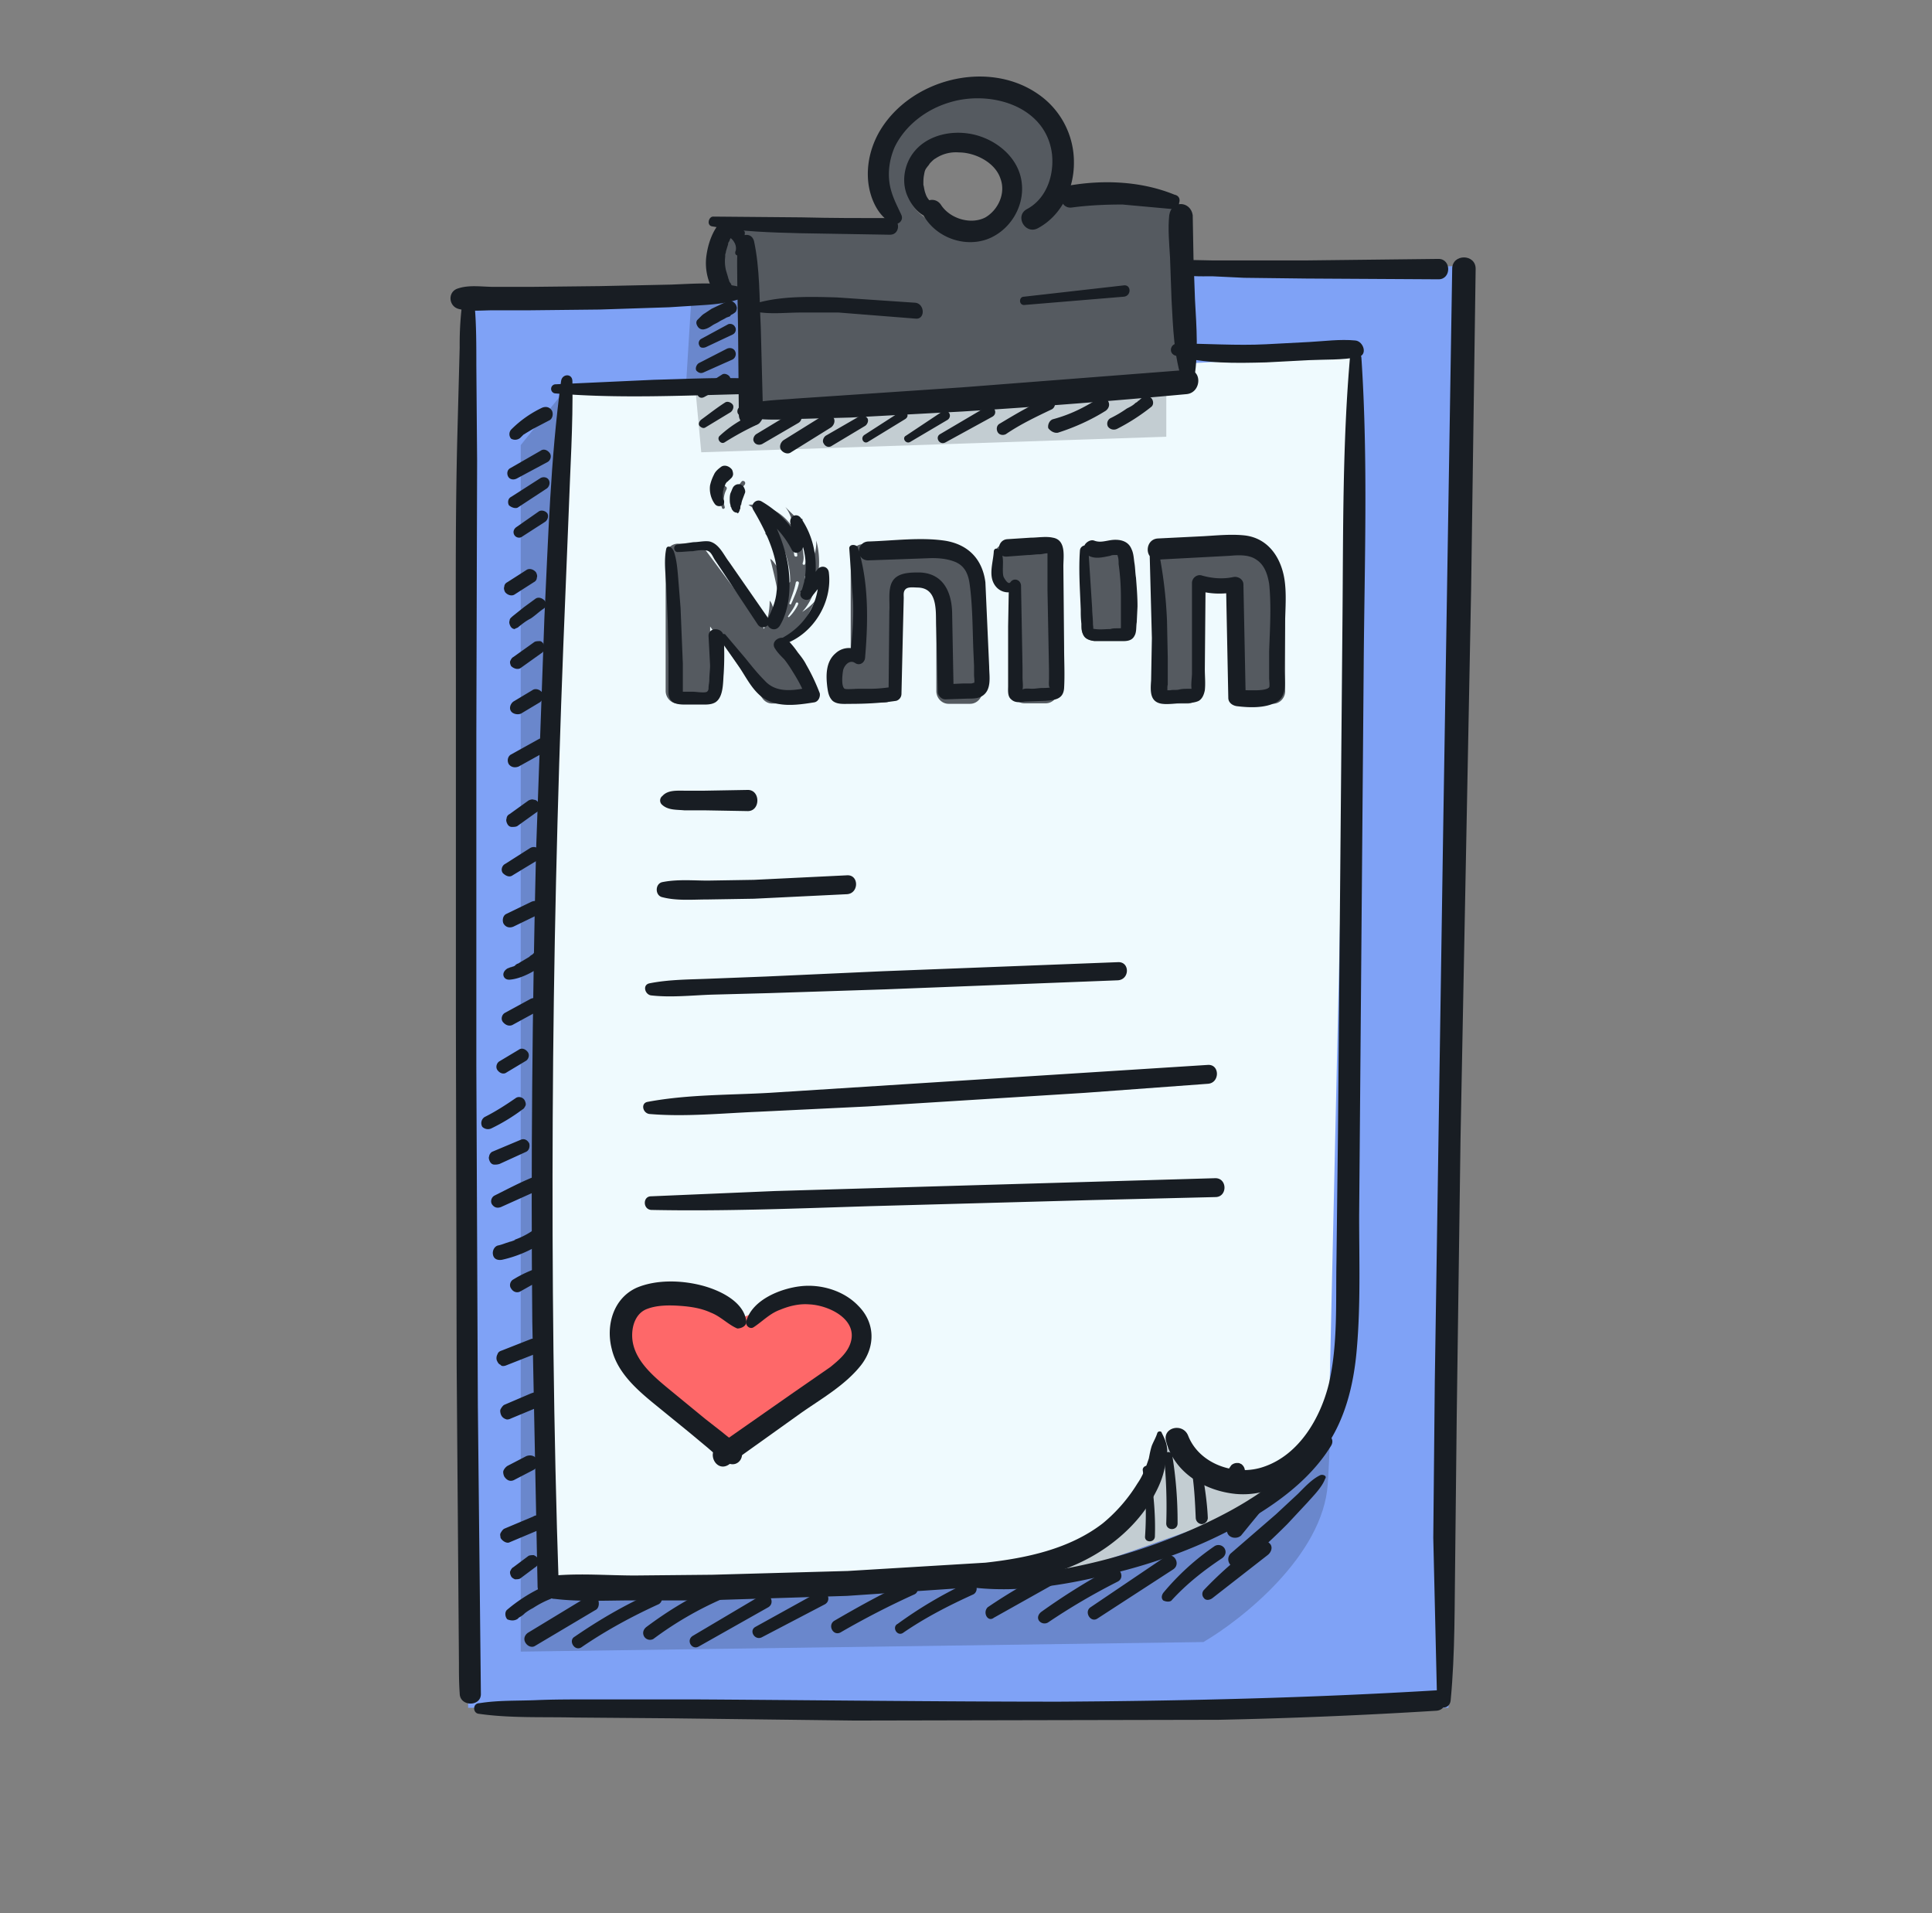
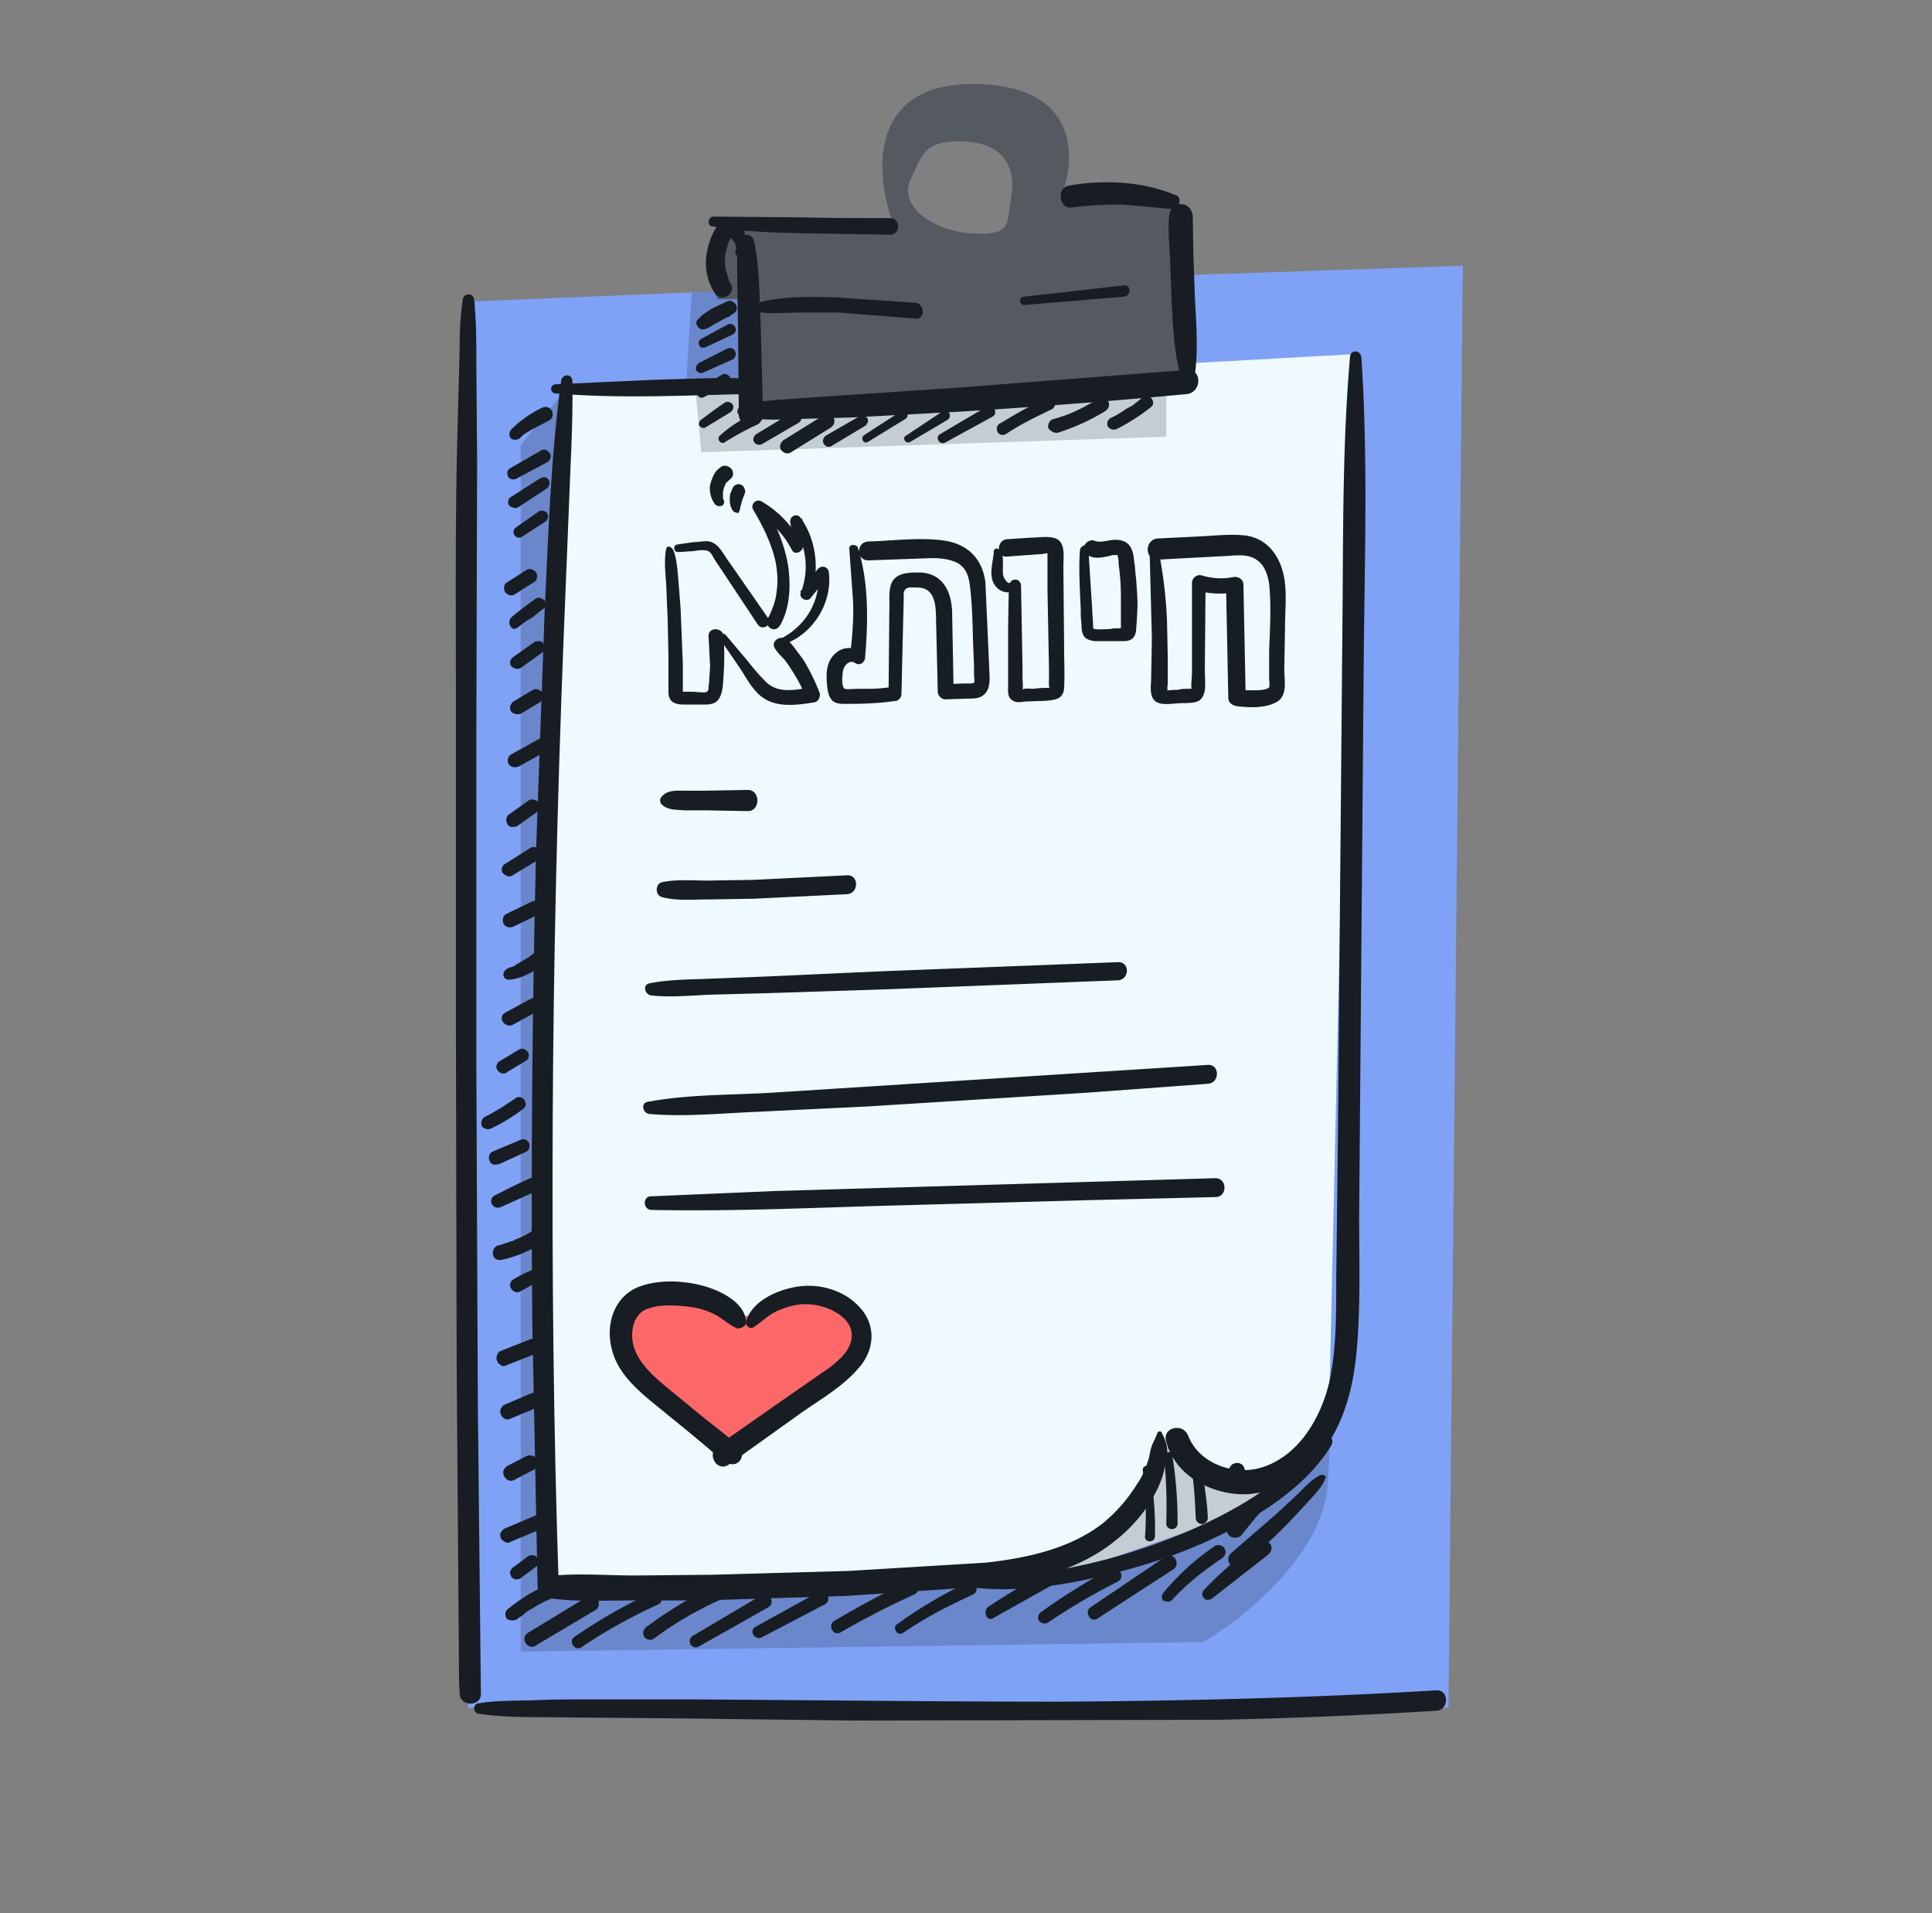
<svg xmlns="http://www.w3.org/2000/svg" width="101" height="100" fill="none">
  <rect width="100%" height="100%" fill="#808080" stroke="none" />
  <path fill="#7fa2f6" d="m24.472 15.765 15.125-.625 36.875-1.25-.75 75.375h-51.25v-73.5z" />
  <path fill="#181d23" fill-rule="evenodd" d="m39.597 15.14-3.434.142-.316 5.108h-6.312l-2.312 2.875v63.062l35.688-.5c2.063-1.208 6.25-4.55 6.5-8.25s.104-7.542 0-9L40.914 15.095l-1.317.045z" opacity=".2" />
  <path fill="#effafe" d="M28.222 57.39c0-4.1 1-26.458 1.5-37.125h9.5l31.5-1.75-1.25 55.625c0 1.5-2.75 4-4.375 4.75-1.3.6-7.292 2.667-10.125 3.625h-26.75V57.39z" />
  <path fill="#181d23" fill-rule="evenodd" d="M54.597 82.515h.375c2.833-.958 8.825-3.025 10.125-3.625 1.115-.515 2.761-1.854 3.683-3.128-.619.641-2.159 1.951-3.37 2.066s-3.338-1.535-4.25-2.375c-.271.5-1.038 1.888-1.937 3.438s-3.458 3.063-4.625 3.625zm-15.375-62.25h-2.875l.313 3.375 24.311-.812v-3.771l-21.749 1.208z" opacity=".2" />
  <path fill="#fe6869" d="M33.159 68.202c1-1.75 4.042-.229 5.438.75l1.875-.75c1-.437 1.063-.312 3.5 0 1.95.25 1.021 2.396.313 3.438l-6.187 4c-1.125-.833-3.562-2.737-4.312-3.687-.937-1.187-1.875-1.562-.625-3.75z" />
  <g fill="#555a60">
    <path fill-rule="evenodd" d="m37.472 15.64.375-4.062h8.813c-.896-2.396-1.312-7.188 4.188-7.188s5.417 3.792 4.688 5.688l6 .688.813 9.313-23.25 1.5.313-5.938h-1.937zm15.375-5.25c.25-1.188 0-3-2.687-3-1.656 0-1.898.536-2.363 1.566l-.2.434c-.625 1.313 1.063 2.688 3.25 2.813 1.77.101 1.821-.371 1.909-1.184l.091-.628z" />
    <g clip-path="url(#a)">
      <path d="M48.481 28.445h-3.367c-.361 0-.641.306-.641.669v5.431h-.307c-.361 0-.641.306-.641.668v.836c0 .376.294.668.641.668h2.084c.361 0 .641-.306.641-.668V30.52h1.163c.401 0 .561.139.655.251.053.07.24.362.24 1.407v3.941c0 .376.294.668.641.668h1.122c.361 0 .641-.306.641-.668v-4.303c0-1.212-.254-2.061-.788-2.59-.508-.529-1.216-.78-2.084-.78zm6.2-.027H52.61c-.361 0-.641.306-.641.668v.78c0 .376.294.669.641.669h.307v5.557c0 .376.294.669.641.669h1.109c.361 0 .641-.306.641-.669V29.1c.013-.376-.281-.682-.628-.682zm3.608.125H57.18c-.361 0-.641.306-.641.669v3.607c0 .376.294.669.641.669h1.109c.361 0 .641-.306.641-.669v-3.607c0-.376-.281-.669-.641-.669zm8.15.668c-.468-.515-1.176-.78-2.124-.78h-3.354c-.361 0-.641.306-.641.668v7.005c0 .376.294.669.641.669h1.122c.361 0 .641-.306.641-.669v-5.598h1.163c.321 0 .534.07.628.209.08.111.267.46.267 1.462v3.941c0 .376.294.668.641.668h1.122c.361 0 .641-.306.641-.668v-4.303c.013-1.198-.227-2.047-.748-2.604zm-29.609-.529a.625.625 0 0 0-.508-.265h-.882c-.361 0-.641.306-.641.668v7.019a.68.68 0 0 0 .187.474.62.62 0 0 0 .454.195l1.056-.014c.347 0 .641-.306.641-.669l-.013-3.342 2.739 3.76c.12.167.307.265.508.265h1.162a.63.63 0 0 0 .575-.376.71.71 0 0 0-.067-.71l-5.211-7.005zm4.877 3.677c.04.07.027.139-.013.223a.43.43 0 0 0 .013-.223z" />
      <path fill-rule="evenodd" d="M39.85 33.069a3.82 3.82 0 0 0 .388-1.671c.136.142.18.378.218.578l.009.048c.267-.333.227-.681.174-1.152v-.004c-.04-.265-.174-.877-.374-1.657.083.04.151.131.228.235.084.113.18.242.319.336-.067-.501-.374-1.365-.828-1.922l.028.009c.203.066.395.128.587.381-.187-.599-.361-1.114-1.47-1.866.494-.042 1.577.084 2.312 1.184a1.829 1.829 0 0 0-.388-1.072l.306.306c.553.541.99.967 1.137 2.326.16-.265.187-.641.174-.877.361 1.267.053 2.897-.735 3.732.321-.195.561-.432.695-.599l-.242.466c-.367.73-.654 1.302-1.976 2.124l-.561-.905zm1.403-.821c.093-.084.174-.181.254-.293s.16-.237.214-.362c.013-.042.013-.084-.027-.097s-.08 0-.093.042c-.071.191-.182.35-.295.514l-.106.155c-.027.028.027.07.053.042zm.822-2.11c.003-.007.007-.014.007-.021.013-.042.067-.028.067.014 0 .007.003.014.007.021s.007.014.007.021v.181c0 .07 0 .153-.013.237a1.95 1.95 0 0 1-.107.488c-.027.084-.16.042-.134-.042a2.97 2.97 0 0 0 .12-.46l.005-.031c.011-.07.022-.133.022-.206.013-.042.013-.084.013-.125v-.056c0-.007.003-.014.007-.021zm-.14-1.553a.428.428 0 0 1 .03.129l.01.066.005.031c.011.07.022.133.022.206a.89.89 0 0 1-.04.418c-.013.042.013.084.053.084.04.014.067-.014.08-.056.053-.139.053-.32.04-.473-.013-.167-.04-.32-.134-.46-.027-.042-.093 0-.067.056zm-.414.432c-.08-.641-.427-1.226-.815-1.713-.04-.056.027-.125.08-.07.254.209.454.529.601.836.147.292.254.613.294.947.013.111-.147.097-.16 0zm-.615-.209c.16.515.294 1.044.267 1.588 0 .084.12.084.134 0a3.596 3.596 0 0 0-.08-.836c-.053-.265-.12-.557-.241-.794-.027-.042-.094-.014-.08.042zm.512 2.628-.058.13c-.027.056-.107.014-.093-.042l.085-.239c.098-.27.197-.543.249-.833.027-.111.187-.07.16.042-.035.171-.091.321-.149.477l-.025.066-.169.4z" />
      <path d="M38.42 26.607a3.88 3.88 0 0 1 .16-.682c.08-.209.2-.418.347-.585.04-.056.04-.125 0-.167s-.12-.056-.16 0c-.16.195-.294.418-.374.669-.08.237-.147.501-.12.752 0 .07.134.111.147.014zM37.886 26.496a1.216 1.216 0 0 1 .094-.919c.067-.125-.12-.237-.187-.111a1.1 1.1 0 0 0-.147.543c0 .195.04.376.107.557.04.07.16.014.134-.07z" />
    </g>
  </g>
  <g fill="#181d23">
    <path d="M38.584 12.665c-.079.75-.039 1.54-.039 2.29l.039 2.211.04 4.501c0 .79 1.266.79 1.266 0l-.119-4.58c-.079-1.5-.039-3.04-.356-4.501-.158-.513-.791-.316-.831.079z" />
    <path d="M38.742 21.745c.91.237 1.898.198 2.808.158l2.927-.079 5.853-.316a389.3 389.3 0 0 0 11.706-.908c.791-.079.831-1.342 0-1.264l-11.706.908-5.853.395-2.927.197c-.91.079-1.938.079-2.808.395-.237.079-.277.434 0 .513z" />
    <path d="M62.392 20.008c.277-1.421.158-2.922.079-4.343l-.079-2.211-.04-2.211c-.119-.75-1.107-.79-1.226 0-.079.711 0 1.5.04 2.211l.079 2.211c.079 1.421.119 3.001.593 4.343.119.197.514.276.554 0zm-23.571-7.699c.158 0 .158-.276 0-.276-.158.039-.158.276 0 .276z" />
    <path d="M38.742 13.257c.158-.276.237-.632.198-.948-.079-.355-.356-.671-.672-.829-.198-.079-.395-.079-.554.079-.475.474-.712 1.224-.791 1.856a2.882 2.882 0 0 0 .435 1.895c.119.237.435.316.672.158.237-.118.316-.434.158-.671a.3.3 0 0 1-.079-.158s-.039-.118-.039-.079v-.039l-.119-.395a2.033 2.033 0 0 1-.039-.711v-.079c0-.079.039-.119.039-.197l.119-.395c.039-.079-.04.079 0-.039 0-.04.039-.04.039-.079.04-.04.04-.118.079-.158l.237-.355a2.74 2.74 0 0 1-.514.197c.039 0 .158.039.079 0 .04.039.079.039.158.079a25.75 25.75 0 0 0 .079.079l.079.079c.119.158.198.316.158.553-.119.237.158.355.277.158zm1.068 3.079c.672.079 1.345 0 2.056 0h1.977l3.994.316c.554.079.514-.79 0-.829l-4.073-.276c-1.305-.039-2.729-.079-3.994.237-.395.079-.277.553.04.553zm13.723-.394 5.22-.434c.395-.04.395-.632 0-.592l-5.22.592c-.277 0-.277.434 0 .434zm7.87-5.765c-1.74-.711-3.718-.79-5.537-.474-.633.118-.514 1.224.158 1.145.87-.118 1.78-.158 2.65-.158l2.61.237c.198.039.356-.158.356-.316.079-.237-.04-.395-.237-.434z" />
    <path d="M37.239 11.835c1.503.276 3.085.316 4.587.355l4.706.079c.554 0 .554-.869 0-.869-1.542 0-3.085 0-4.627-.039l-4.627-.04c-.237 0-.356.474-.039.513z" />
-     <path d="M47.126 11.243c-.277-.592-.554-1.105-.633-1.737s.039-1.263.277-1.816c.554-1.145 1.661-1.974 2.847-2.329 2.136-.671 5.062.158 5.378 2.685.119 1.105-.277 2.329-1.305 2.882-.672.355-.079 1.382.593.987 1.226-.671 1.859-2.053 1.859-3.395a4.31 4.31 0 0 0-1.859-3.593c-2.65-1.856-6.763-.79-8.344 2.014-.435.79-.633 1.658-.554 2.527.079.829.474 1.816 1.266 2.211.316.118.593-.158.474-.434zm1.898-.355c-.277-.237-.554-.474-.633-.75-.079-.197-.079-.355-.119-.474 0-.237 0-.355.04-.553.039-.237.079-.276.198-.434.079-.079.039-.079.158-.197.079-.079.158-.158.237-.197a1.916 1.916 0 0 1 1.226-.316c.831 0 1.898.513 2.175 1.382.277.75-.119 1.619-.791 2.014-.751.395-1.859.079-2.333-.671-.395-.553-1.266-.079-.91.553.633 1.145 2.096 1.698 3.322 1.264 1.186-.434 1.977-1.698 1.819-2.961-.158-1.382-1.463-2.369-2.768-2.566-1.266-.197-2.689.276-3.203 1.54-.237.592-.237 1.263.04 1.816.237.513.712 1.066 1.345 1.066.237 0 .435-.355.198-.513zm-10.361 4.106c-1.147-.276-2.452-.158-3.599-.118l-3.718.079-3.638.04H25.85c-.633 0-1.305-.118-1.898.079-.554.158-.514.908 0 1.066.554.158 1.226.079 1.819.079h1.859l3.717-.04 3.638-.119 1.859-.118c.593-.039 1.265-.118 1.819-.316.237-.158.277-.553 0-.632z" />
    <path d="M24.189 15.665a16.8 16.8 0 0 0-.158 2.487l-.119 4.501c-.119 4.54-.079 9.081-.079 13.621V53.45l.04 17.885.119 15.556c0 .553 0 1.066.04 1.619 0 .711 1.147.711 1.107 0l-.158-15.043-.079-17.767V38.288l.04-14.214-.04-4.975c0-.987 0-2.132-.079-3.001 0-.118 0-.276-.04-.395 0-.434-.554-.395-.593-.04z" />
    <path d="M25.019 89.576c1.621.237 3.362.158 5.023.197l4.983.04 9.65.118 19.022-.039a274.42 274.42 0 0 0 11.39-.474c.672-.039.672-1.105 0-1.066-6.565.395-13.13.553-19.695.592-6.328 0-12.695-.079-19.022-.118h-5.616c-.91 0-1.859 0-2.768.04-.989.039-1.938 0-2.926.158-.356 0-.356.513-.04.553z" />
-     <path d="M75.838 88.865c.237-2.487.198-5.014.237-7.541l.079-7.304.198-14.49.554-28.703.237-16.78c0-.79-1.226-.79-1.226 0l-.475 29.533-.435 28.664-.079 8.133.198 8.489c0 .513.672.513.712 0zM61.442 14.244c.593.237 1.305.197 1.938.197l1.661.079 3.243.039 6.921.04c.672 0 .672-1.066 0-1.066l-6.921.079H63.38c-.633 0-1.305-.079-1.938.079-.277.118-.237.474 0 .553zm0 4.343c1.542.434 3.164.395 4.746.355l2.254-.118c.831-.039 1.74 0 2.531-.158.554-.079.316-.829-.119-.869-.791-.079-1.661.04-2.412.079l-2.254.118c-1.542.079-3.124-.039-4.667-.039-.356.039-.435.513-.079.632z" />
    <path d="M70.578 18.626c-.395 4.501-.356 9.041-.395 13.542l-.119 13.503-.119 13.582-.079 6.712c-.039 2.093.079 4.304-.395 6.357-.435 1.777-1.542 3.711-3.401 4.343-1.463.513-3.362-.118-3.955-1.619-.277-.711-1.384-.434-1.147.316.435 1.619 2.017 2.566 3.638 2.724 1.74.158 3.401-.79 4.469-2.132 1.226-1.579 1.7-3.553 1.859-5.488.198-2.29.119-4.619.119-6.909l.237-28.703c.04-5.37.237-10.779-.119-16.148-.04-.434-.554-.434-.593-.079zM60.493 74.928c-.079.237-.198.434-.277.632-.079.237-.119.474-.158.671-.158.474-.316.908-.593 1.303a8.36 8.36 0 0 1-1.819 2.092c-1.74 1.342-3.994 1.816-6.13 2.053l-7.198.434-7.079.197-4.034.039c-1.384 0-2.808-.118-4.192 0a.61.61 0 0 0 0 1.224c1.305.158 2.689.079 3.994.079h3.757l7.514-.237 7.554-.513c2.254-.276 4.548-.869 6.367-2.29.87-.671 1.661-1.54 2.175-2.527.277-.513.475-1.026.554-1.619.04-.237.119-.553.079-.829s-.158-.513-.277-.75c0-.079-.198-.118-.237.039z" />
    <path d="M29.33 19.929c-.554 4.067-.672 8.252-.87 12.358l-.435 12.16c-.198 8.212-.277 16.425-.198 24.637l.277 13.858c.04.711 1.147.711 1.107 0-.277-8.173-.356-16.385-.316-24.558.04-8.212.237-16.425.554-24.637l.277-6.87c.079-2.329.237-4.659.198-6.949 0-.434-.554-.395-.593 0z" />
    <path d="M29.013 20.561c3.243.276 6.565.118 9.808.04.514 0 .514-.829 0-.829-1.542-.039-3.085.04-4.627.079l-5.181.237a.24.24 0 0 0 0 .474zm20.882 62.263c2.729.553 5.655.079 8.305-.592 2.926-.711 5.892-1.895 8.384-3.632 1.186-.829 2.254-1.816 3.006-3.04.277-.474-.435-.869-.751-.434-1.463 2.172-3.836 3.593-6.169 4.659a30.42 30.42 0 0 1-8.503 2.448c-1.384.197-2.808.276-4.232.158-.237 0-.277.395-.039.434zm10.203-54.011.119 4.541-.04 2.211c-.039.553-.079 1.145.593 1.224.356.039.712-.039 1.068-.039.237 0 .593 0 .831-.118.198-.119.277-.355.316-.553.04-.355 0-.75 0-1.105l.04-4.54-.514.395c.712.237 1.384.237 2.096.119l-.514-.395.119 5.922c0 .237.198.395.435.434.633.079 1.463.118 2.056-.197.633-.316.435-1.145.435-1.737l.04-2.211c0-.75.079-1.5 0-2.25-.119-1.224-.791-2.369-2.096-2.527-.712-.079-1.463 0-2.175.04l-2.373.118c-.712.04-.712 1.145 0 1.105l3.718-.197c.475-.04 1.028-.079 1.424.197.435.276.593.79.672 1.264.119 1.145.04 2.369 0 3.514V35.449c0 .079.04.434 0 .474-.119.158-.633.158-.791.158-.277 0-.593 0-.87-.039l.435.434-.119-5.922c0-.276-.277-.434-.514-.395-.554.118-1.107.079-1.661-.079-.237-.079-.514.118-.514.395V35.173c0 .276-.079.671 0 .948.158-.079.158-.118.04-.118h-.237c-.158 0-.316 0-.475.039s-.316 0-.475.039h-.198c-.079 0-.079.04.04.119.039-.04 0-.355.039-.395v-1.422l-.039-1.895a23.333 23.333 0 0 0-.435-3.672c-.158-.237-.475-.197-.475 0zm-3.639-.079c-.079 1.027 0 2.093.039 3.119 0 .237 0 .513.04.75 0 .197 0 .434.119.632s.356.237.554.276H58.714c.237 0 .474-.039.593-.276.119-.197.079-.474.119-.711l.04-.829c0-.513-.04-.987-.079-1.5-.04-.237-.04-.513-.079-.75s-.04-.513-.158-.75c-.158-.395-.554-.513-.989-.474-.356.04-.633.158-.949.04-.198-.079-.435.079-.514.237-.079.197 0 .395.158.513.356.237.791.118 1.187.04.079-.04.158-.04.237-.04h.119c-.04-.04-.04 0 0 0 .04.04 0-.079.04.079.04.118.04.276.04.395a12.4 12.4 0 0 1 .119 1.737v1.698l.119-.118c-.079.039-.198.039-.316.039s-.237 0-.356.039c-.277 0-.514.039-.791 0-.04 0-.158-.039-.158 0-.04.039.04 0 .04.04.039-.079 0-.237 0-.316 0-.276-.04-.553-.04-.79l-.198-3.08c0-.355-.395-.237-.435 0zm-4.508.118c-.039.592-.316 1.303.119 1.816a.827.827 0 0 0 1.186.079 2.71 2.71 0 0 0-.514-.197l-.04 2.172V35.841c0 .237-.04.553.158.711.198.197.475.158.712.118l1.068-.039c.514-.04.949-.079.989-.671.04-.711 0-1.421 0-2.132l-.039-4.225c0-.513.158-1.382-.554-1.5-.356-.079-.791 0-1.147 0l-1.226.079c-.593.04-.593.987 0 .908l1.068-.079c.198 0 .395-.04.633-.04.119 0 .356-.079.475-.039-.079-.119-.079-.119-.079.079v1.856l.079 4.146v.474c0 .118-.04.513.079.434-.04.04-.395.04-.435.04-.158 0-.356.039-.514.039s-.395-.039-.514.039c-.198-.039-.198.039 0 .158v-.158c.04-.158 0-.434 0-.632v-.474l-.039-2.172-.04-2.171c-.04-.316-.395-.395-.554-.158-.119.158-.316-.197-.356-.276-.04-.118-.04-.276-.04-.395 0-.316.04-.592-.079-.908-.158-.237-.396-.237-.396 0zm-7.554-.197.198 2.764c.039.948-.04 1.895-.158 2.843.198-.039.395-.118.593-.158a1.024 1.024 0 0 0-1.345.04c-.514.434-.514 1.145-.435 1.777.039.276.079.513.277.711.237.197.593.158.91.158.791 0 1.621-.039 2.412-.158a.38.38 0 0 0 .277-.355l.079-3.395.04-1.619c0-.197-.04-.395.158-.513.158-.079.435-.039.593-.039 1.068.039.91 1.303.949 2.093l.079 3.356c0 .197.198.395.395.395l1.186-.04c.237 0 .514 0 .712-.118.554-.316.395-1.066.395-1.54l-.198-4.422c-.158-1.224-.91-1.974-2.096-2.171-1.305-.197-2.689 0-4.034.039-.633.039-.633.987 0 .987l3.322-.118c.435 0 .831.039 1.226.197.475.197.672.592.751 1.105.158 1.105.158 2.29.198 3.435l.04.908v.474c0 .079.04.355 0 .434.04-.079-.079 0-.158 0h-.435l-.87.04.395.395-.079-4.185c-.039-1.105-.514-2.014-1.7-2.053-.435 0-.989 0-1.305.316-.396.395-.237 1.184-.277 1.698l-.04 4.304c.079-.118.198-.237.277-.355a7.29 7.29 0 0 1-1.305.118h-.593c-.119 0-.554.039-.672 0-.198-.118-.119-.79-.079-.987.079-.276.356-.553.633-.355.237.158.514-.04.514-.316.158-1.856.198-3.948-.395-5.764-.158-.158-.435-.118-.435.079zm-9.57.039c-.119.592-.04 1.224 0 1.856l.079 1.895.04 1.895v1.895c.04.513.395.592.87.592h.949c.198 0 .435 0 .633-.118.435-.276.395-1.066.435-1.5.039-.632.039-1.303 0-1.935-.04-.513-.831-.513-.791 0l.079 1.5c0 .237-.04.513-.04.75 0 .158-.04.276-.04.434 0 .118-.039.158-.079.197-.119.079-.593 0-.751 0h-.514c-.119 0-.079 0 0 .04v-1.5l-.119-2.922-.119-1.5c-.04-.474-.079-1.027-.237-1.461-.119-.276-.356-.316-.395-.118z" />
    <path d="M35.46 28.852c.237 0 .514-.04.751-.04.237-.04.475-.079.712-.04s.316.276.435.474l.475.711 1.78 2.685c.237.355.791 0 .554-.316l-2.056-2.961c-.277-.355-.514-.948-1.028-1.066-.277-.039-.554.039-.831.039l-.831.119c-.277.04-.198.434.04.395zm2.175 4.541 1.028 1.5c.316.474.593 1.026 1.028 1.421.791.711 1.898.553 2.887.395.198-.039.316-.276.277-.474a10.398 10.398 0 0 0-.712-1.5c-.119-.237-.277-.434-.435-.632a4.55 4.55 0 0 0-.554-.671c-.316-.276-.91.079-.633.474.119.197.316.395.475.553.158.197.316.434.435.632.277.434.514.869.672 1.303.079-.158.158-.316.277-.474-.831.158-1.78.355-2.412-.355-.356-.355-.672-.75-.989-1.145l-1.068-1.263c-.119-.079-.356.118-.277.237z" />
    <path d="M40.996 33.669c1.503-.513 2.531-2.171 2.333-3.751-.039-.316-.395-.395-.593-.158l-.91 1.184.554.237c.474-1.342.316-2.922-.514-4.106-.198-.276-.593-.118-.554.237a3.39 3.39 0 0 1 0 1.263c.198-.04.395-.118.593-.158a5.39 5.39 0 0 0-2.096-2.211c-.277-.158-.593.158-.435.434.514.869.989 1.816 1.186 2.803.079.474.119.987.039 1.461-.039.513-.237.987-.474 1.461-.158.395.356.75.633.355.554-.908.593-2.172.435-3.198-.198-1.145-.672-2.211-1.266-3.198l-.435.434a4.803 4.803 0 0 1 1.898 1.974c.158.316.554.118.593-.158.04-.474.04-.948-.04-1.461l-.554.237c.751 1.066.949 2.408.474 3.632-.119.276.316.513.514.276l.949-1.184-.554-.237c.158 1.461-.554 2.764-1.819 3.474-.237.158-.119.434.039.355zm-2.333-6.988c0-.04.04-.079.04-.119s0-.118.04-.197v.079a1.15 1.15 0 0 1 .079-.355l.119-.316c.04-.079 0-.197-.039-.276s-.079-.118-.158-.158c-.158-.079-.356 0-.435.158-.04.079-.079.197-.119.276-.04.119-.04.237-.04.316 0 .118 0 .197.04.316 0 .04 0 .079.04.119a.3.3 0 0 0 .079.158c.04.079.158.118.237.118 0 .079.079 0 .119-.118zm-.83-.553c-.04-.039-.04-.118-.04-.158v-.04c0 .04 0-.039 0 0v-.158c0-.04.04-.118 0-.04 0-.079.04-.118.04-.197 0-.039 0-.039.039-.079 0-.04.079-.119 0-.04.04-.04.04-.119.079-.158 0 0 0-.039.04-.039l-.04.039s.04-.079.079-.079l.079-.079c.119-.079.04-.04 0 0 .079-.079.158-.118.198-.237.04-.079 0-.237-.04-.316-.119-.158-.356-.276-.554-.158-.158.119-.316.237-.396.434a2.3 2.3 0 0 0-.198.553c-.04.316.04.671.237.948.079.118.198.158.356.118.079 0 .198-.158.119-.316zm-3.204 15.951c.316.276.751.237 1.147.276h1.068l2.215.039c.712.039.712-1.145 0-1.105l-2.215.039h-1.068c-.396 0-.87-.039-1.147.276a.296.296 0 0 0 0 .474zm0 4.817c.751.197 1.582.118 2.373.118l2.412-.039 4.864-.237c.633-.04.633-1.027 0-.987l-4.864.237-2.412.039c-.751 0-1.582-.079-2.373.079-.395.079-.395.711 0 .79zm-.593 5.132c1.028.118 2.096 0 3.164-.039l2.966-.079 6.09-.197 12.181-.474c.633-.04.633-.987 0-.948l-12.299.474-6.09.276-3.045.118c-.989.039-2.056.039-3.045.237-.395.079-.237.592.079.632zm-.079 6.199c1.859.158 3.797-.039 5.695-.118l5.695-.276 11.35-.711 6.446-.474c.633-.039.633-1.027 0-.987l-22.937 1.461c-2.096.119-4.271.079-6.367.474-.356.079-.237.592.119.632zm.079 5.014c3.836.079 7.672-.079 11.508-.198l11.508-.316 6.486-.158c.633 0 .633-.987 0-.987l-23.017.671-6.486.276c-.435 0-.435.671 0 .711zm5.378 6.12c.475-.316.831-.711 1.384-.908.475-.197.989-.316 1.503-.276.989.04 2.531.75 2.175 1.974-.158.553-.633.948-1.068 1.303l-1.938 1.342-3.955 2.764c-.593.434-.04 1.421.593.987l3.757-2.685c1.068-.75 2.333-1.461 3.164-2.527.751-.987.712-2.211-.158-3.08-.751-.79-1.938-1.145-3.006-1.027s-2.531.711-2.847 1.816c-.079.237.198.474.395.316z" />
-     <path d="M39.019 69.084c-.119-1.066-1.424-1.658-2.333-1.895-1.068-.276-2.373-.316-3.401.118-1.226.553-1.621 1.974-1.305 3.198.277 1.185 1.226 2.053 2.136 2.803l1.938 1.579.949.79c.316.276.672.592 1.028.79.554.276.989-.355.633-.829-.237-.276-.593-.513-.87-.75l-.91-.711-1.78-1.461c-.91-.75-2.056-1.658-2.056-2.922 0-.592.237-1.184.791-1.382.514-.197 1.147-.197 1.701-.158s1.107.118 1.621.355c.514.197.91.632 1.384.829.198 0 .474-.118.474-.355zm-2.175-51.879c.158-.039.277-.118.395-.197s.237-.118.356-.197.237-.118.356-.197c.079-.04.119-.04.198-.079 0 0 .04 0 .04-.04h-.04c.04 0 .079-.04.079-.04a.816.816 0 0 0 .237-.158c.04-.079.079-.197.04-.276-.04-.197-.277-.355-.475-.276l-.831.395-.356.237a.86.86 0 0 0-.198.158l-.198.197c-.079.118-.04.237.04.355a.32.32 0 0 0 .356.118zM36.883 18.153l1.424-.671c.158-.079.198-.276.119-.395-.079-.158-.277-.197-.395-.119l-1.384.75a.256.256 0 0 0-.079.355c.039.119.198.119.316.079zm-.079 1.303 1.503-.671a.33.33 0 0 0 .119-.434c-.079-.158-.277-.197-.435-.119l-1.463.75c-.119.079-.198.276-.119.395.119.119.237.158.395.079zm0 1.302 1.226-.671c.119-.079.198-.276.119-.395s-.277-.197-.395-.119l-1.186.75a.256.256 0 0 0-.079.355c.039.079.158.158.316.079zm.079 1.58 1.305-.79c.119-.079.198-.276.119-.395s-.277-.197-.395-.118c-.435.276-.831.592-1.266.908-.079.079-.158.198-.079.316.079.079.198.158.316.079zm.989.789a15.033 15.033 0 0 1 1.74-.948c.158-.079.198-.276.119-.395-.079-.158-.237-.158-.396-.118a6 6 0 0 0-1.7 1.105c-.198.158.04.474.237.355zM39.849 23.206l1.898-1.105a.33.33 0 0 0 .119-.434c-.079-.158-.277-.197-.435-.119l-1.898 1.145c-.119.079-.198.276-.119.395.079.158.277.197.435.118zm1.503.435 2.096-1.303c.158-.119.237-.355.119-.513s-.356-.237-.514-.118l-2.096 1.303c-.158.118-.237.355-.119.513s.356.237.514.119zM43.448 23.325l1.78-1.066c.119-.079.198-.276.119-.395s-.277-.197-.395-.119l-1.78 1.027c-.119.079-.198.276-.119.395.079.158.237.237.395.158zm1.938-.237 1.938-1.184c.119-.079.158-.197.079-.316s-.198-.158-.316-.079l-1.898 1.224c-.237.158-.039.513.198.355zm2.215 0 1.938-1.145c.119-.079.158-.237.079-.355s-.237-.158-.356-.079l-1.898 1.263c-.237.118 0 .474.237.316zm1.819.039 2.452-1.342c.356-.197.04-.711-.316-.513l-2.412 1.421c-.277.158-.04.592.277.434zm3.164-.434c.751-.513 1.582-.908 2.412-1.303a.33.33 0 0 0 .119-.434c-.079-.158-.277-.197-.435-.118-.83.355-1.621.829-2.412 1.303-.158.079-.198.276-.119.434s.277.197.435.118zm2.729-.079c.87-.276 1.74-.671 2.492-1.145.158-.119.237-.316.119-.513a.38.38 0 0 0-.514-.118c-.751.474-1.463.829-2.333 1.066-.198.04-.316.276-.277.474.119.158.316.276.514.237zm3.084-.197a10.543 10.543 0 0 0 1.78-1.145c.158-.119.119-.355 0-.474-.158-.118-.356-.118-.475 0-.079.04-.119.118-.198.158-.04.04-.04 0 0 0l-.04.04c-.039.04-.079.04-.119.079-.119.118-.277.197-.435.276a6.3 6.3 0 0 1-.87.513.33.33 0 0 0-.119.434.378.378 0 0 0 .475.118zm-31.203.473.079-.079.079-.079c.04-.04.079-.04.119-.079l.395-.237.831-.434c.198-.079.237-.355.158-.513-.119-.197-.316-.237-.514-.158a5.76 5.76 0 0 0-1.621 1.145.36.36 0 0 0 0 .474.42.42 0 0 0 .474-.04zm-.197 2.132 1.621-.869c.158-.079.237-.316.119-.474s-.316-.237-.475-.119l-1.582.908c-.158.079-.198.276-.119.434s.277.197.435.118zm.079 1.501 1.503-.987c.119-.079.198-.276.119-.434s-.277-.197-.435-.118l-1.542.987c-.158.079-.198.276-.119.434.119.119.356.197.475.119zm.197 1.54 1.226-.79c.119-.079.198-.276.119-.434-.079-.118-.277-.197-.435-.118l-1.186.829c-.119.079-.198.237-.119.395s.277.197.395.119zm-.356 3 .989-.632c.079-.04.158-.119.158-.237.04-.079 0-.197-.04-.276-.119-.158-.356-.237-.514-.118l-.989.632c-.079.04-.158.118-.158.237-.04.079 0 .197.04.276.119.158.356.237.514.118zm.198 1.698c.198-.158.395-.316.633-.434.237-.158.435-.355.672-.513.079-.04.119-.158.119-.237s-.039-.158-.079-.197c-.119-.119-.316-.198-.475-.079l-.593.434-.593.474c-.079.079-.158.118-.158.237-.04.079 0 .197.04.276s.119.158.237.158c0-.039.119-.039.198-.118zm.079 2.171 1.107-.79c.079-.04.119-.118.158-.197s0-.197-.04-.276-.119-.158-.198-.158-.198 0-.277.04l-1.107.79c-.079.039-.119.118-.158.197s0 .197.04.276c.119.118.316.197.475.118zm.04 2.369.989-.592c.158-.118.237-.355.119-.513s-.356-.237-.514-.119l-.989.592c-.158.118-.237.355-.119.513.079.119.316.197.514.119zm-.119 2.764 1.424-.79c.158-.079.237-.316.119-.513-.119-.158-.316-.237-.514-.118l-1.424.79c-.158.079-.237.316-.119.513.119.158.316.197.514.118zm-.079 3.119.989-.711c.079-.04.158-.118.158-.237.04-.079 0-.197-.04-.276s-.119-.158-.237-.158c-.079-.04-.198 0-.277.039l-.989.711a.266.266 0 0 0-.158.237c-.04.079 0 .197.04.276s.119.158.237.158c.079 0 .198 0 .277-.04zm-.237 2.567 1.305-.79c.158-.079.237-.316.119-.513-.119-.158-.316-.237-.514-.118l-1.305.829c-.158.079-.237.316-.119.474.158.158.356.237.514.118zm.039 2.684 1.305-.632c.198-.079.237-.355.158-.513-.119-.197-.316-.237-.514-.158l-1.305.632c-.198.079-.237.355-.158.513.119.197.316.237.514.158zm-.118 2.764c.316-.039.633-.158.949-.316a4.35 4.35 0 0 0 .831-.553c.158-.118.158-.395 0-.553a.38.38 0 0 0-.554 0l-.079.079-.04.039a.54.54 0 0 0-.158.119l-.396.237c-.079.039-.119.079-.198.118-.04 0-.079.039-.079.039s-.04 0-.04.04c0 0-.04 0-.04.039-.04 0-.079.039-.119.039s-.079.04-.119.04c.04-.04-.04 0 0 0-.04 0-.079.039-.119.039-.158.079-.277.237-.237.395s.198.237.395.197zm.079 2.369 1.305-.711c.158-.079.237-.316.119-.513-.119-.158-.316-.237-.514-.118l-1.305.711c-.158.079-.237.316-.119.474.158.197.356.237.514.158zm-.317 2.487.989-.592c.158-.079.237-.316.119-.474s-.316-.237-.474-.118l-.989.592c-.158.079-.237.316-.119.474s.316.237.475.118zm-.791 2.922a9.827 9.827 0 0 0 1.621-.987c.079-.039.119-.118.158-.197s0-.197-.04-.276c-.079-.158-.316-.237-.474-.118-.514.355-1.068.711-1.622.987a.38.38 0 0 0-.119.513.42.42 0 0 0 .475.079zm.435 1.856 1.384-.632c.158-.079.198-.276.158-.434-.079-.158-.237-.276-.435-.197l-1.503.632c-.079.04-.158.158-.158.237-.04.079 0 .197.04.276s.119.158.237.158c.079 0 .158 0 .277-.039zm.08 2.25 2.017-.908a.38.38 0 0 0 .119-.513c-.119-.197-.316-.237-.514-.118-.672.276-1.345.632-1.977.948-.158.079-.237.316-.119.474s.277.197.474.118zm.039 2.764a6.41 6.41 0 0 0 2.017-.829c.158-.118.277-.355.158-.553-.119-.158-.356-.276-.554-.158a3.99 3.99 0 0 1-.909.474s-.04 0-.04.039c-.04 0-.079.04-.119.04-.079.039-.158.039-.237.079-.158.04-.316.118-.514.158s-.316.276-.277.474c.04.237.237.316.475.276zm.949 1.658.633-.355c.039-.04.119-.04.158-.079h.04c.04 0 .04-.04.079-.04l.316-.118c.158-.039.316-.237.237-.434-.04-.158-.237-.276-.435-.237a6.203 6.203 0 0 0-1.384.632c-.158.079-.237.316-.119.474.119.197.316.237.475.158zm-.751 3.869 1.503-.592c.119-.04.198-.079.237-.197a.42.42 0 0 0 .04-.316c-.079-.198-.277-.355-.474-.276l-1.503.592c-.119.04-.198.079-.237.197a.42.42 0 0 0-.04.316c.04.079.079.197.198.237.04.079.158.079.277.039zm.277 2.764 1.424-.592c.079-.04.158-.158.198-.237s0-.237-.04-.316-.158-.158-.237-.197c-.119-.039-.198 0-.316.04l-1.384.592c-.079.039-.158.158-.198.237s0 .237.04.316.119.158.237.197c.079.04.198 0 .277-.04zm.197 3.198.989-.513c.079-.04.158-.158.198-.237s0-.237-.04-.316c-.119-.197-.356-.237-.554-.158l-.989.513a.58.58 0 0 0-.198.237c-.04.079 0 .237.04.316.158.237.356.276.554.158zm-.276 3.277 1.503-.632c.119-.04.158-.079.237-.197s.079-.237.04-.355a.476.476 0 0 0-.198-.197.383.383 0 0 0-.356.039l-1.503.632c-.079.039-.158.158-.198.237s0 .158 0 .237c.079.158.316.316.475.237zm.553 1.895.791-.592c.079-.04.119-.118.158-.197s0-.198-.04-.276-.119-.118-.198-.158c-.079 0-.198 0-.277.04l-.791.592c-.079.039-.119.118-.158.197s0 .197.04.276.119.119.198.158c.119 0 .198 0 .277-.039zm-.118 2.093.04-.039c-.04.039-.04.039 0 0s.079-.04.119-.079a.86.86 0 0 0 .198-.158 2.66 2.66 0 0 1 .435-.276 5.02 5.02 0 0 1 .91-.474c.198-.079.237-.355.119-.513-.119-.197-.316-.237-.514-.118a8.26 8.26 0 0 0-1.859 1.185c-.158.118-.119.395 0 .513.198.079.396.079.554-.039zm.909 1.421 3.124-1.856c.198-.079.237-.355.158-.553-.119-.197-.356-.237-.554-.158l-3.124 1.895c-.158.118-.237.316-.119.513s.356.276.514.158zm2.413.079c1.265-.869 2.65-1.619 4.034-2.25.158-.079.237-.316.119-.474-.119-.197-.316-.197-.474-.119-1.424.632-2.768 1.421-4.034 2.29-.356.197 0 .79.356.553zm3.757-.434a18.2 18.2 0 0 1 3.599-2.093c.198-.079.237-.355.158-.513a.4.4 0 0 0-.514-.158c-1.266.553-2.492 1.303-3.599 2.132-.158.118-.237.316-.119.513a.36.36 0 0 0 .475.118zm2.372.395 3.638-2.053c.395-.237.04-.869-.356-.632l-3.599 2.132c-.356.237-.039.75.316.553zm3.283-.474 3.322-1.737c.395-.237.039-.869-.356-.632l-3.283 1.816c-.356.197-.039.711.316.553zm4.152-.276a43.84 43.84 0 0 1 3.836-1.974c.198-.079.237-.355.119-.513-.119-.197-.316-.237-.514-.118-1.305.592-2.571 1.303-3.797 2.014-.356.237-.04.829.356.592zm3.243.039c1.147-.79 2.373-1.421 3.678-2.014.158-.079.237-.316.119-.474-.119-.197-.316-.197-.475-.118a22.096 22.096 0 0 0-3.599 2.132c-.316.158-.04.671.277.474zm4.746-.79 3.52-1.974c.158-.079.198-.316.119-.474s-.277-.197-.475-.118a27.5 27.5 0 0 0-3.48 2.014c-.277.276 0 .79.316.553zm2.847.237a33.68 33.68 0 0 1 3.638-2.132c.435-.237.039-.908-.395-.671a34.19 34.19 0 0 0-3.599 2.251c-.158.118-.237.316-.119.474a.36.36 0 0 0 .474.079zm2.571-.197 3.955-2.566c.435-.276.04-.948-.396-.671l-3.915 2.645c-.356.237 0 .829.356.592zm3.876-.948c.791-.869 1.701-1.579 2.65-2.211.158-.118.237-.316.119-.513a.38.38 0 0 0-.514-.118 13.1 13.1 0 0 0-2.689 2.448c-.079.119-.119.276 0 .395.158.079.356.079.435 0zm2.135-.118 2.887-2.251c.158-.118.277-.355.158-.553-.119-.158-.356-.276-.554-.158a19.76 19.76 0 0 0-2.927 2.527.31.31 0 0 0 0 .434c.079.118.277.118.435 0z" />
+     <path d="M39.019 69.084c-.119-1.066-1.424-1.658-2.333-1.895-1.068-.276-2.373-.316-3.401.118-1.226.553-1.621 1.974-1.305 3.198.277 1.185 1.226 2.053 2.136 2.803l1.938 1.579.949.79c.316.276.672.592 1.028.79.554.276.989-.355.633-.829-.237-.276-.593-.513-.87-.75l-.91-.711-1.78-1.461c-.91-.75-2.056-1.658-2.056-2.922 0-.592.237-1.184.791-1.382.514-.197 1.147-.197 1.701-.158s1.107.118 1.621.355c.514.197.91.632 1.384.829.198 0 .474-.118.474-.355zm-2.175-51.879c.158-.039.277-.118.395-.197s.237-.118.356-.197.237-.118.356-.197c.079-.04.119-.04.198-.079 0 0 .04 0 .04-.04h-.04c.04 0 .079-.04.079-.04a.816.816 0 0 0 .237-.158c.04-.079.079-.197.04-.276-.04-.197-.277-.355-.475-.276l-.831.395-.356.237a.86.86 0 0 0-.198.158l-.198.197c-.079.118-.04.237.04.355a.32.32 0 0 0 .356.118zM36.883 18.153l1.424-.671c.158-.079.198-.276.119-.395-.079-.158-.277-.197-.395-.119l-1.384.75a.256.256 0 0 0-.079.355c.039.119.198.119.316.079zm-.079 1.303 1.503-.671a.33.33 0 0 0 .119-.434c-.079-.158-.277-.197-.435-.119l-1.463.75c-.119.079-.198.276-.119.395.119.119.237.158.395.079zm0 1.302 1.226-.671c.119-.079.198-.276.119-.395s-.277-.197-.395-.119l-1.186.75a.256.256 0 0 0-.079.355c.039.079.158.158.316.079zm.079 1.58 1.305-.79c.119-.079.198-.276.119-.395s-.277-.197-.395-.118c-.435.276-.831.592-1.266.908-.079.079-.158.198-.079.316.079.079.198.158.316.079zm.989.789a15.033 15.033 0 0 1 1.74-.948c.158-.079.198-.276.119-.395-.079-.158-.237-.158-.396-.118a6 6 0 0 0-1.7 1.105c-.198.158.04.474.237.355zM39.849 23.206l1.898-1.105a.33.33 0 0 0 .119-.434c-.079-.158-.277-.197-.435-.119l-1.898 1.145c-.119.079-.198.276-.119.395.079.158.277.197.435.118zm1.503.435 2.096-1.303c.158-.119.237-.355.119-.513s-.356-.237-.514-.118l-2.096 1.303c-.158.118-.237.355-.119.513s.356.237.514.119zM43.448 23.325l1.78-1.066c.119-.079.198-.276.119-.395s-.277-.197-.395-.119l-1.78 1.027c-.119.079-.198.276-.119.395.079.158.237.237.395.158zm1.938-.237 1.938-1.184c.119-.079.158-.197.079-.316s-.198-.158-.316-.079l-1.898 1.224c-.237.158-.039.513.198.355zm2.215 0 1.938-1.145c.119-.079.158-.237.079-.355s-.237-.158-.356-.079l-1.898 1.263c-.237.118 0 .474.237.316zm1.819.039 2.452-1.342c.356-.197.04-.711-.316-.513l-2.412 1.421c-.277.158-.04.592.277.434zm3.164-.434c.751-.513 1.582-.908 2.412-1.303a.33.33 0 0 0 .119-.434c-.079-.158-.277-.197-.435-.118-.83.355-1.621.829-2.412 1.303-.158.079-.198.276-.119.434s.277.197.435.118zm2.729-.079c.87-.276 1.74-.671 2.492-1.145.158-.119.237-.316.119-.513a.38.38 0 0 0-.514-.118c-.751.474-1.463.829-2.333 1.066-.198.04-.316.276-.277.474.119.158.316.276.514.237zm3.084-.197a10.543 10.543 0 0 0 1.78-1.145c.158-.119.119-.355 0-.474-.158-.118-.356-.118-.475 0-.079.04-.119.118-.198.158-.04.04-.04 0 0 0l-.04.04c-.039.04-.079.04-.119.079-.119.118-.277.197-.435.276a6.3 6.3 0 0 1-.87.513.33.33 0 0 0-.119.434.378.378 0 0 0 .475.118zm-31.203.473.079-.079.079-.079c.04-.04.079-.04.119-.079l.395-.237.831-.434c.198-.079.237-.355.158-.513-.119-.197-.316-.237-.514-.158a5.76 5.76 0 0 0-1.621 1.145.36.36 0 0 0 0 .474.42.42 0 0 0 .474-.04zm-.197 2.132 1.621-.869c.158-.079.237-.316.119-.474s-.316-.237-.475-.119l-1.582.908c-.158.079-.198.276-.119.434s.277.197.435.118zm.079 1.501 1.503-.987c.119-.079.198-.276.119-.434s-.277-.197-.435-.118l-1.542.987c-.158.079-.198.276-.119.434.119.119.356.197.475.119zm.197 1.54 1.226-.79c.119-.079.198-.276.119-.434-.079-.118-.277-.197-.435-.118l-1.186.829c-.119.079-.198.237-.119.395s.277.197.395.119zm-.356 3 .989-.632c.079-.04.158-.119.158-.237.04-.079 0-.197-.04-.276-.119-.158-.356-.237-.514-.118l-.989.632c-.079.04-.158.118-.158.237-.04.079 0 .197.04.276.119.158.356.237.514.118zm.198 1.698c.198-.158.395-.316.633-.434.237-.158.435-.355.672-.513.079-.04.119-.158.119-.237s-.039-.158-.079-.197c-.119-.119-.316-.198-.475-.079l-.593.434-.593.474c-.079.079-.158.118-.158.237-.04.079 0 .197.04.276s.119.158.237.158c0-.039.119-.039.198-.118zm.079 2.171 1.107-.79c.079-.04.119-.118.158-.197s0-.197-.04-.276-.119-.158-.198-.158-.198 0-.277.04l-1.107.79c-.079.039-.119.118-.158.197s0 .197.04.276c.119.118.316.197.475.118zm.04 2.369.989-.592c.158-.118.237-.355.119-.513s-.356-.237-.514-.119l-.989.592c-.158.118-.237.355-.119.513.079.119.316.197.514.119zm-.119 2.764 1.424-.79c.158-.079.237-.316.119-.513-.119-.158-.316-.237-.514-.118l-1.424.79c-.158.079-.237.316-.119.513.119.158.316.197.514.118zm-.079 3.119.989-.711c.079-.04.158-.118.158-.237.04-.079 0-.197-.04-.276s-.119-.158-.237-.158c-.079-.04-.198 0-.277.039l-.989.711a.266.266 0 0 0-.158.237c-.04.079 0 .197.04.276s.119.158.237.158c.079 0 .198 0 .277-.04zm-.237 2.567 1.305-.79c.158-.079.237-.316.119-.513-.119-.158-.316-.237-.514-.118l-1.305.829c-.158.079-.237.316-.119.474.158.158.356.237.514.118zm.039 2.684 1.305-.632c.198-.079.237-.355.158-.513-.119-.197-.316-.237-.514-.158l-1.305.632c-.198.079-.237.355-.158.513.119.197.316.237.514.158zm-.118 2.764c.316-.039.633-.158.949-.316a4.35 4.35 0 0 0 .831-.553c.158-.118.158-.395 0-.553a.38.38 0 0 0-.554 0l-.079.079-.04.039a.54.54 0 0 0-.158.119l-.396.237c-.079.039-.119.079-.198.118-.04 0-.079.039-.079.039s-.04 0-.04.04c0 0-.04 0-.04.039-.04 0-.079.039-.119.039s-.079.04-.119.04c.04-.04-.04 0 0 0-.04 0-.079.039-.119.039-.158.079-.277.237-.237.395s.198.237.395.197zm.079 2.369 1.305-.711c.158-.079.237-.316.119-.513-.119-.158-.316-.237-.514-.118l-1.305.711c-.158.079-.237.316-.119.474.158.197.356.237.514.158zm-.317 2.487.989-.592c.158-.079.237-.316.119-.474s-.316-.237-.474-.118l-.989.592c-.158.079-.237.316-.119.474s.316.237.475.118zm-.791 2.922a9.827 9.827 0 0 0 1.621-.987c.079-.039.119-.118.158-.197s0-.197-.04-.276c-.079-.158-.316-.237-.474-.118-.514.355-1.068.711-1.622.987a.38.38 0 0 0-.119.513.42.42 0 0 0 .475.079zm.435 1.856 1.384-.632c.158-.079.198-.276.158-.434-.079-.158-.237-.276-.435-.197l-1.503.632c-.079.04-.158.158-.158.237-.04.079 0 .197.04.276s.119.158.237.158c.079 0 .158 0 .277-.039zm.08 2.25 2.017-.908a.38.38 0 0 0 .119-.513c-.119-.197-.316-.237-.514-.118-.672.276-1.345.632-1.977.948-.158.079-.237.316-.119.474s.277.197.474.118zm.039 2.764a6.41 6.41 0 0 0 2.017-.829c.158-.118.277-.355.158-.553-.119-.158-.356-.276-.554-.158a3.99 3.99 0 0 1-.909.474s-.04 0-.04.039c-.04 0-.079.04-.119.04-.079.039-.158.039-.237.079-.158.04-.316.118-.514.158s-.316.276-.277.474c.04.237.237.316.475.276zm.949 1.658.633-.355c.039-.04.119-.04.158-.079h.04c.04 0 .04-.04.079-.04l.316-.118c.158-.039.316-.237.237-.434-.04-.158-.237-.276-.435-.237a6.203 6.203 0 0 0-1.384.632c-.158.079-.237.316-.119.474.119.197.316.237.475.158zm-.751 3.869 1.503-.592c.119-.04.198-.079.237-.197a.42.42 0 0 0 .04-.316c-.079-.198-.277-.355-.474-.276l-1.503.592c-.119.04-.198.079-.237.197a.42.42 0 0 0-.04.316c.04.079.079.197.198.237.04.079.158.079.277.039zm.277 2.764 1.424-.592c.079-.04.158-.158.198-.237s0-.237-.04-.316-.158-.158-.237-.197c-.119-.039-.198 0-.316.04l-1.384.592c-.079.039-.158.158-.198.237s0 .237.04.316.119.158.237.197c.079.04.198 0 .277-.04zm.197 3.198.989-.513c.079-.04.158-.158.198-.237s0-.237-.04-.316c-.119-.197-.356-.237-.554-.158l-.989.513a.58.58 0 0 0-.198.237c-.04.079 0 .237.04.316.158.237.356.276.554.158zm-.276 3.277 1.503-.632c.119-.04.158-.079.237-.197s.079-.237.04-.355a.476.476 0 0 0-.198-.197.383.383 0 0 0-.356.039l-1.503.632c-.079.039-.158.158-.198.237s0 .158 0 .237c.079.158.316.316.475.237m.553 1.895.791-.592c.079-.04.119-.118.158-.197s0-.198-.04-.276-.119-.118-.198-.158c-.079 0-.198 0-.277.04l-.791.592c-.079.039-.119.118-.158.197s0 .197.04.276.119.119.198.158c.119 0 .198 0 .277-.039zm-.118 2.093.04-.039c-.04.039-.04.039 0 0s.079-.04.119-.079a.86.86 0 0 0 .198-.158 2.66 2.66 0 0 1 .435-.276 5.02 5.02 0 0 1 .91-.474c.198-.079.237-.355.119-.513-.119-.197-.316-.237-.514-.118a8.26 8.26 0 0 0-1.859 1.185c-.158.118-.119.395 0 .513.198.079.396.079.554-.039zm.909 1.421 3.124-1.856c.198-.079.237-.355.158-.553-.119-.197-.356-.237-.554-.158l-3.124 1.895c-.158.118-.237.316-.119.513s.356.276.514.158zm2.413.079c1.265-.869 2.65-1.619 4.034-2.25.158-.079.237-.316.119-.474-.119-.197-.316-.197-.474-.119-1.424.632-2.768 1.421-4.034 2.29-.356.197 0 .79.356.553zm3.757-.434a18.2 18.2 0 0 1 3.599-2.093c.198-.079.237-.355.158-.513a.4.4 0 0 0-.514-.158c-1.266.553-2.492 1.303-3.599 2.132-.158.118-.237.316-.119.513a.36.36 0 0 0 .475.118zm2.372.395 3.638-2.053c.395-.237.04-.869-.356-.632l-3.599 2.132c-.356.237-.039.75.316.553zm3.283-.474 3.322-1.737c.395-.237.039-.869-.356-.632l-3.283 1.816c-.356.197-.039.711.316.553zm4.152-.276a43.84 43.84 0 0 1 3.836-1.974c.198-.079.237-.355.119-.513-.119-.197-.316-.237-.514-.118-1.305.592-2.571 1.303-3.797 2.014-.356.237-.04.829.356.592zm3.243.039c1.147-.79 2.373-1.421 3.678-2.014.158-.079.237-.316.119-.474-.119-.197-.316-.197-.475-.118a22.096 22.096 0 0 0-3.599 2.132c-.316.158-.04.671.277.474zm4.746-.79 3.52-1.974c.158-.079.198-.316.119-.474s-.277-.197-.475-.118a27.5 27.5 0 0 0-3.48 2.014c-.277.276 0 .79.316.553zm2.847.237a33.68 33.68 0 0 1 3.638-2.132c.435-.237.039-.908-.395-.671a34.19 34.19 0 0 0-3.599 2.251c-.158.118-.237.316-.119.474a.36.36 0 0 0 .474.079zm2.571-.197 3.955-2.566c.435-.276.04-.948-.396-.671l-3.915 2.645c-.356.237 0 .829.356.592zm3.876-.948c.791-.869 1.701-1.579 2.65-2.211.158-.118.237-.316.119-.513a.38.38 0 0 0-.514-.118 13.1 13.1 0 0 0-2.689 2.448c-.079.119-.119.276 0 .395.158.079.356.079.435 0zm2.135-.118 2.887-2.251c.158-.118.277-.355.158-.553-.119-.158-.356-.276-.554-.158a19.76 19.76 0 0 0-2.927 2.527.31.31 0 0 0 0 .434c.079.118.277.118.435 0z" />
    <path d="M69.035 77.099c-.435.197-.831.632-1.186.987l-1.147 1.066-2.373 2.053a.43.43 0 0 0 0 .592c.198.197.435.158.593 0 .831-.632 1.621-1.382 2.373-2.132l1.068-1.145c.316-.355.751-.79.91-1.224.119-.158-.119-.237-.237-.197zm-3.757 1.343-.514.592-.514.592c-.079.079-.119.197-.119.316s.039.237.119.316a.45.45 0 0 0 .316.118.45.45 0 0 0 .316-.118l.514-.632.554-.671c.04-.079.079-.237.04-.316s-.079-.158-.158-.198c-.198-.158-.435-.158-.554 0zm-5.536-1.58a16.65 16.65 0 0 1 .119 3.435c-.039.355.514.355.514 0 .04-1.185-.079-2.369-.277-3.553-.04-.237-.396-.118-.356.118zm1.107-.75a25.87 25.87 0 0 1 .119 3.514c0 .395.593.395.593 0a21.52 21.52 0 0 0-.277-3.553c-.04-.276-.475-.197-.435.04zm1.424.592c.158.869.198 1.737.237 2.645a.34.34 0 0 0 .316.316.34.34 0 0 0 .316-.316c-.04-.948-.198-1.856-.356-2.764-.04-.158-.198-.237-.356-.197-.119 0-.198.158-.158.316zM64.211 76.902v.513c0 .079 0 .118.04.158a.3.3 0 0 0 .079.158c.039.039.079.079.158.079.04.04.119.04.158.04a.45.45 0 0 0 .316-.118.448.448 0 0 0 .119-.316v-.513a.45.45 0 0 0-.119-.316c-.04-.04-.079-.079-.119-.079-.04-.04-.119-.04-.158-.04a.45.45 0 0 0-.316.118c-.079.118-.158.197-.158.316z" />
  </g>
  <defs>
    <clipPath id="a">
-       <path fill="#fff" d="M33.347 25.015h34v12h-34z" />
-     </clipPath>
+       </clipPath>
  </defs>
</svg>